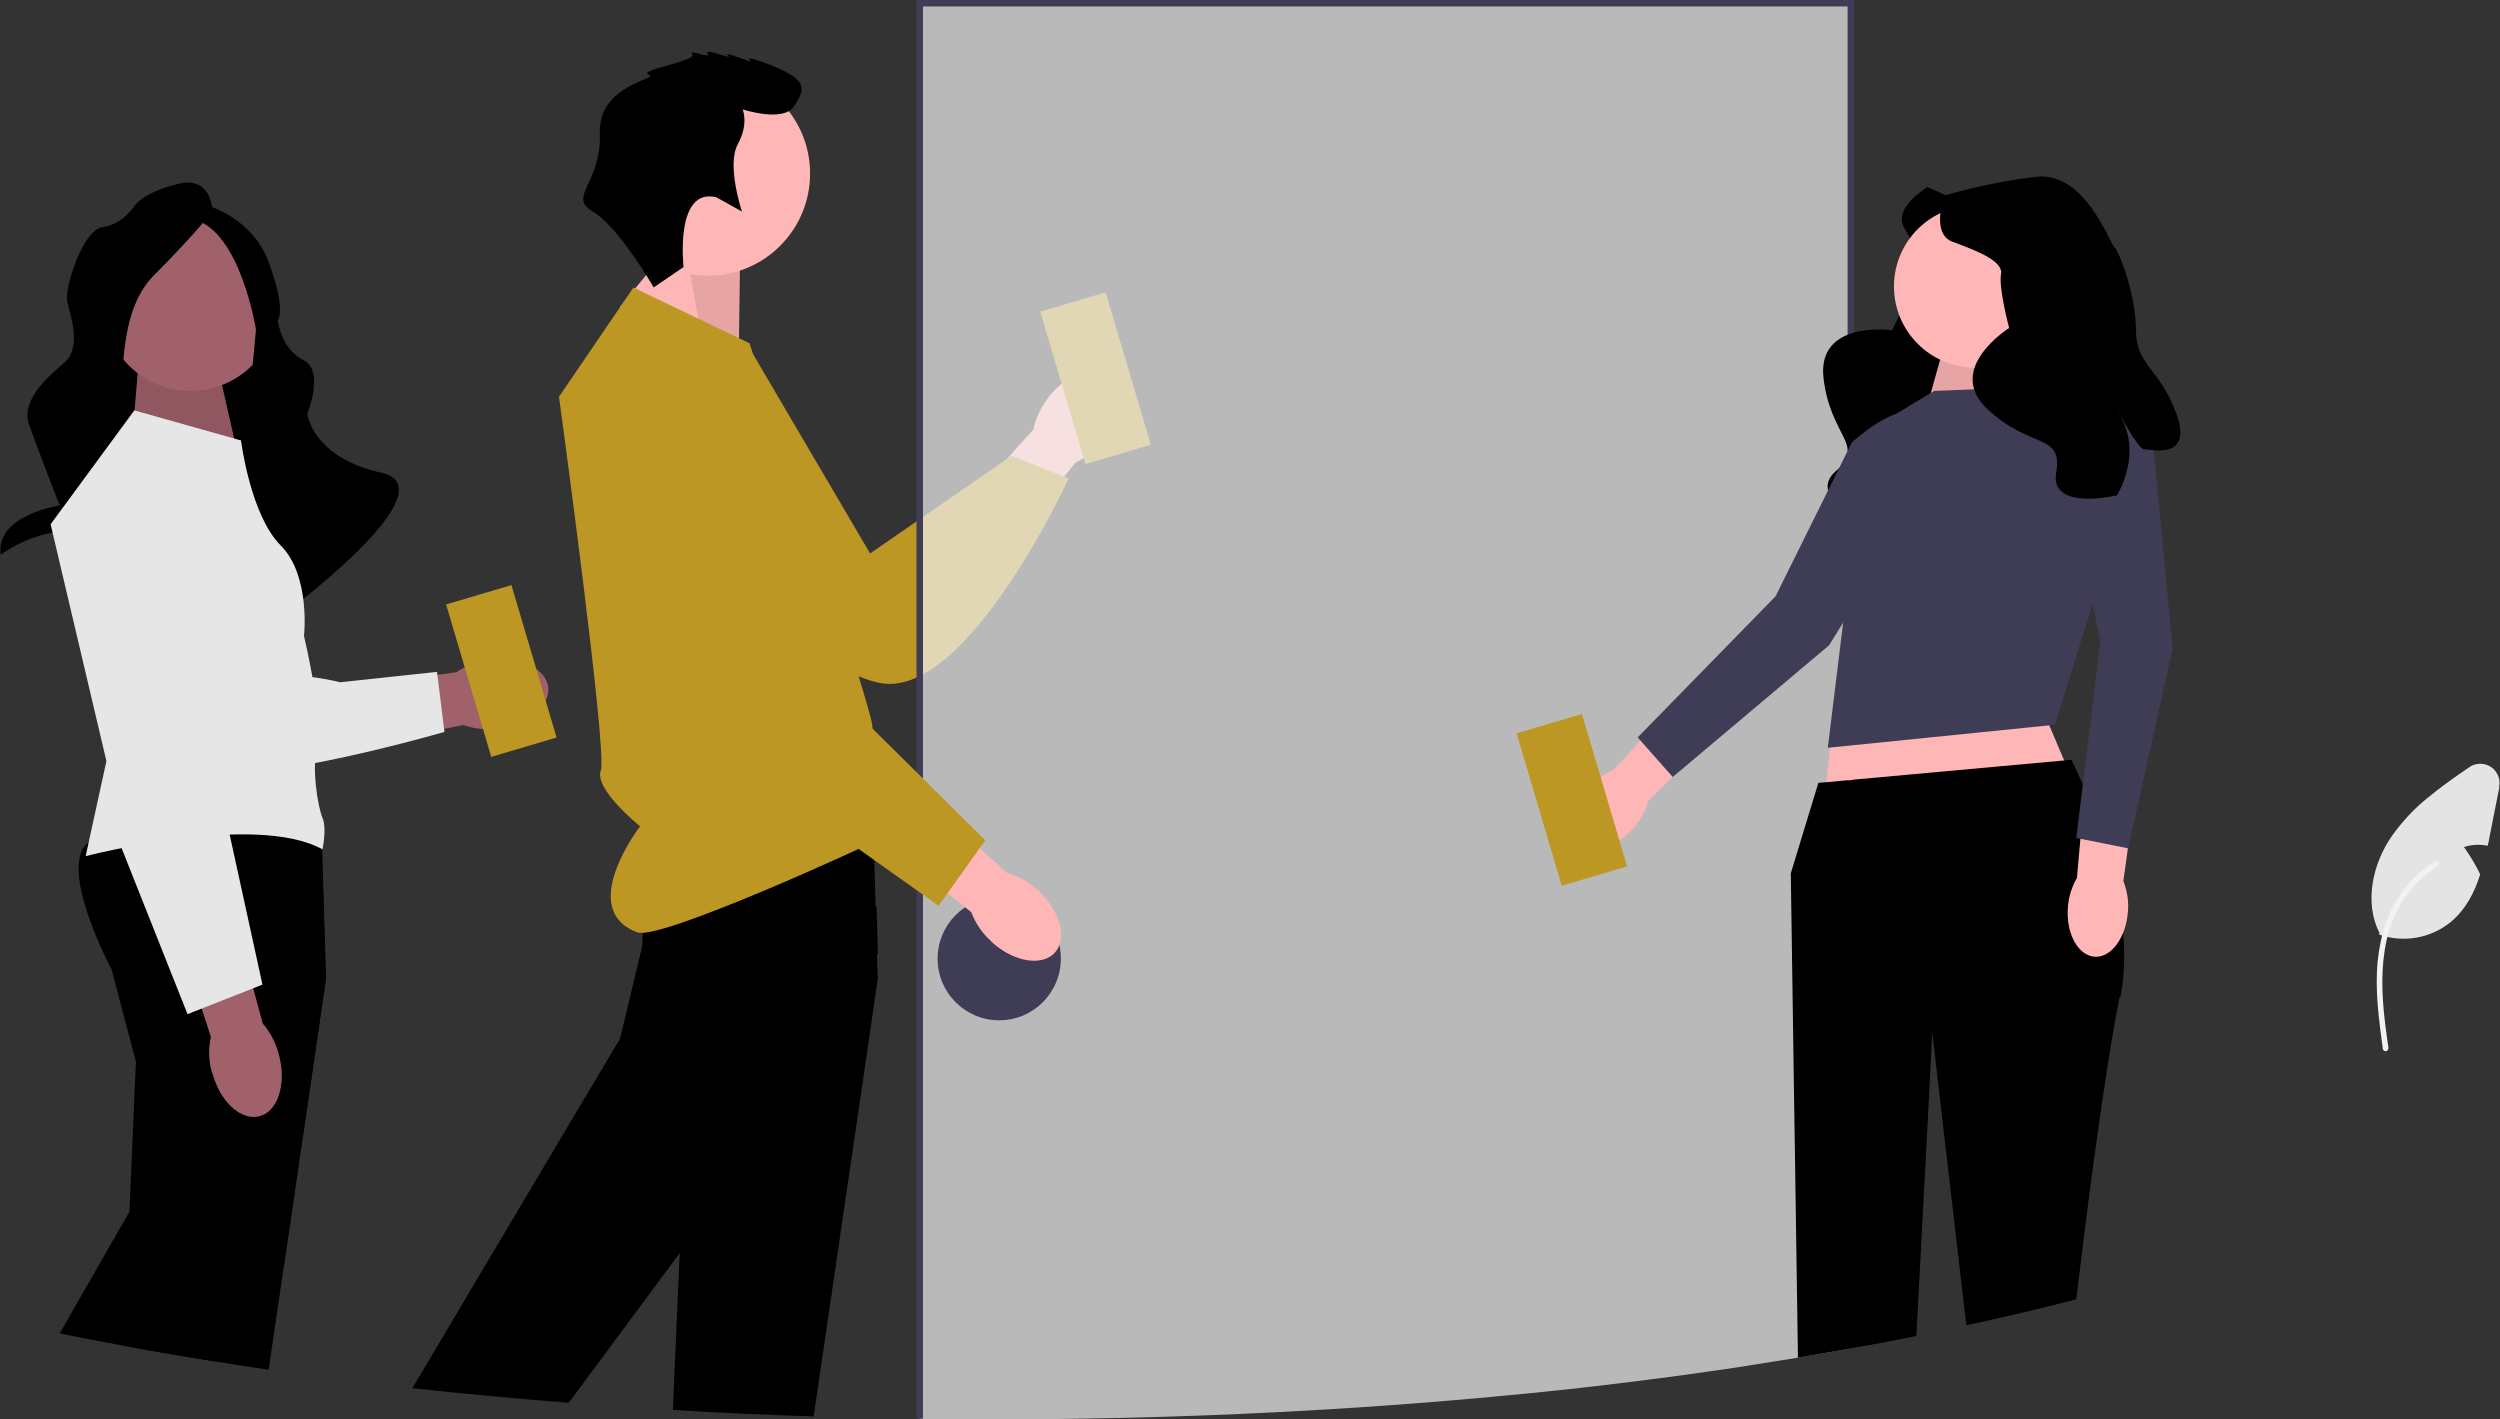
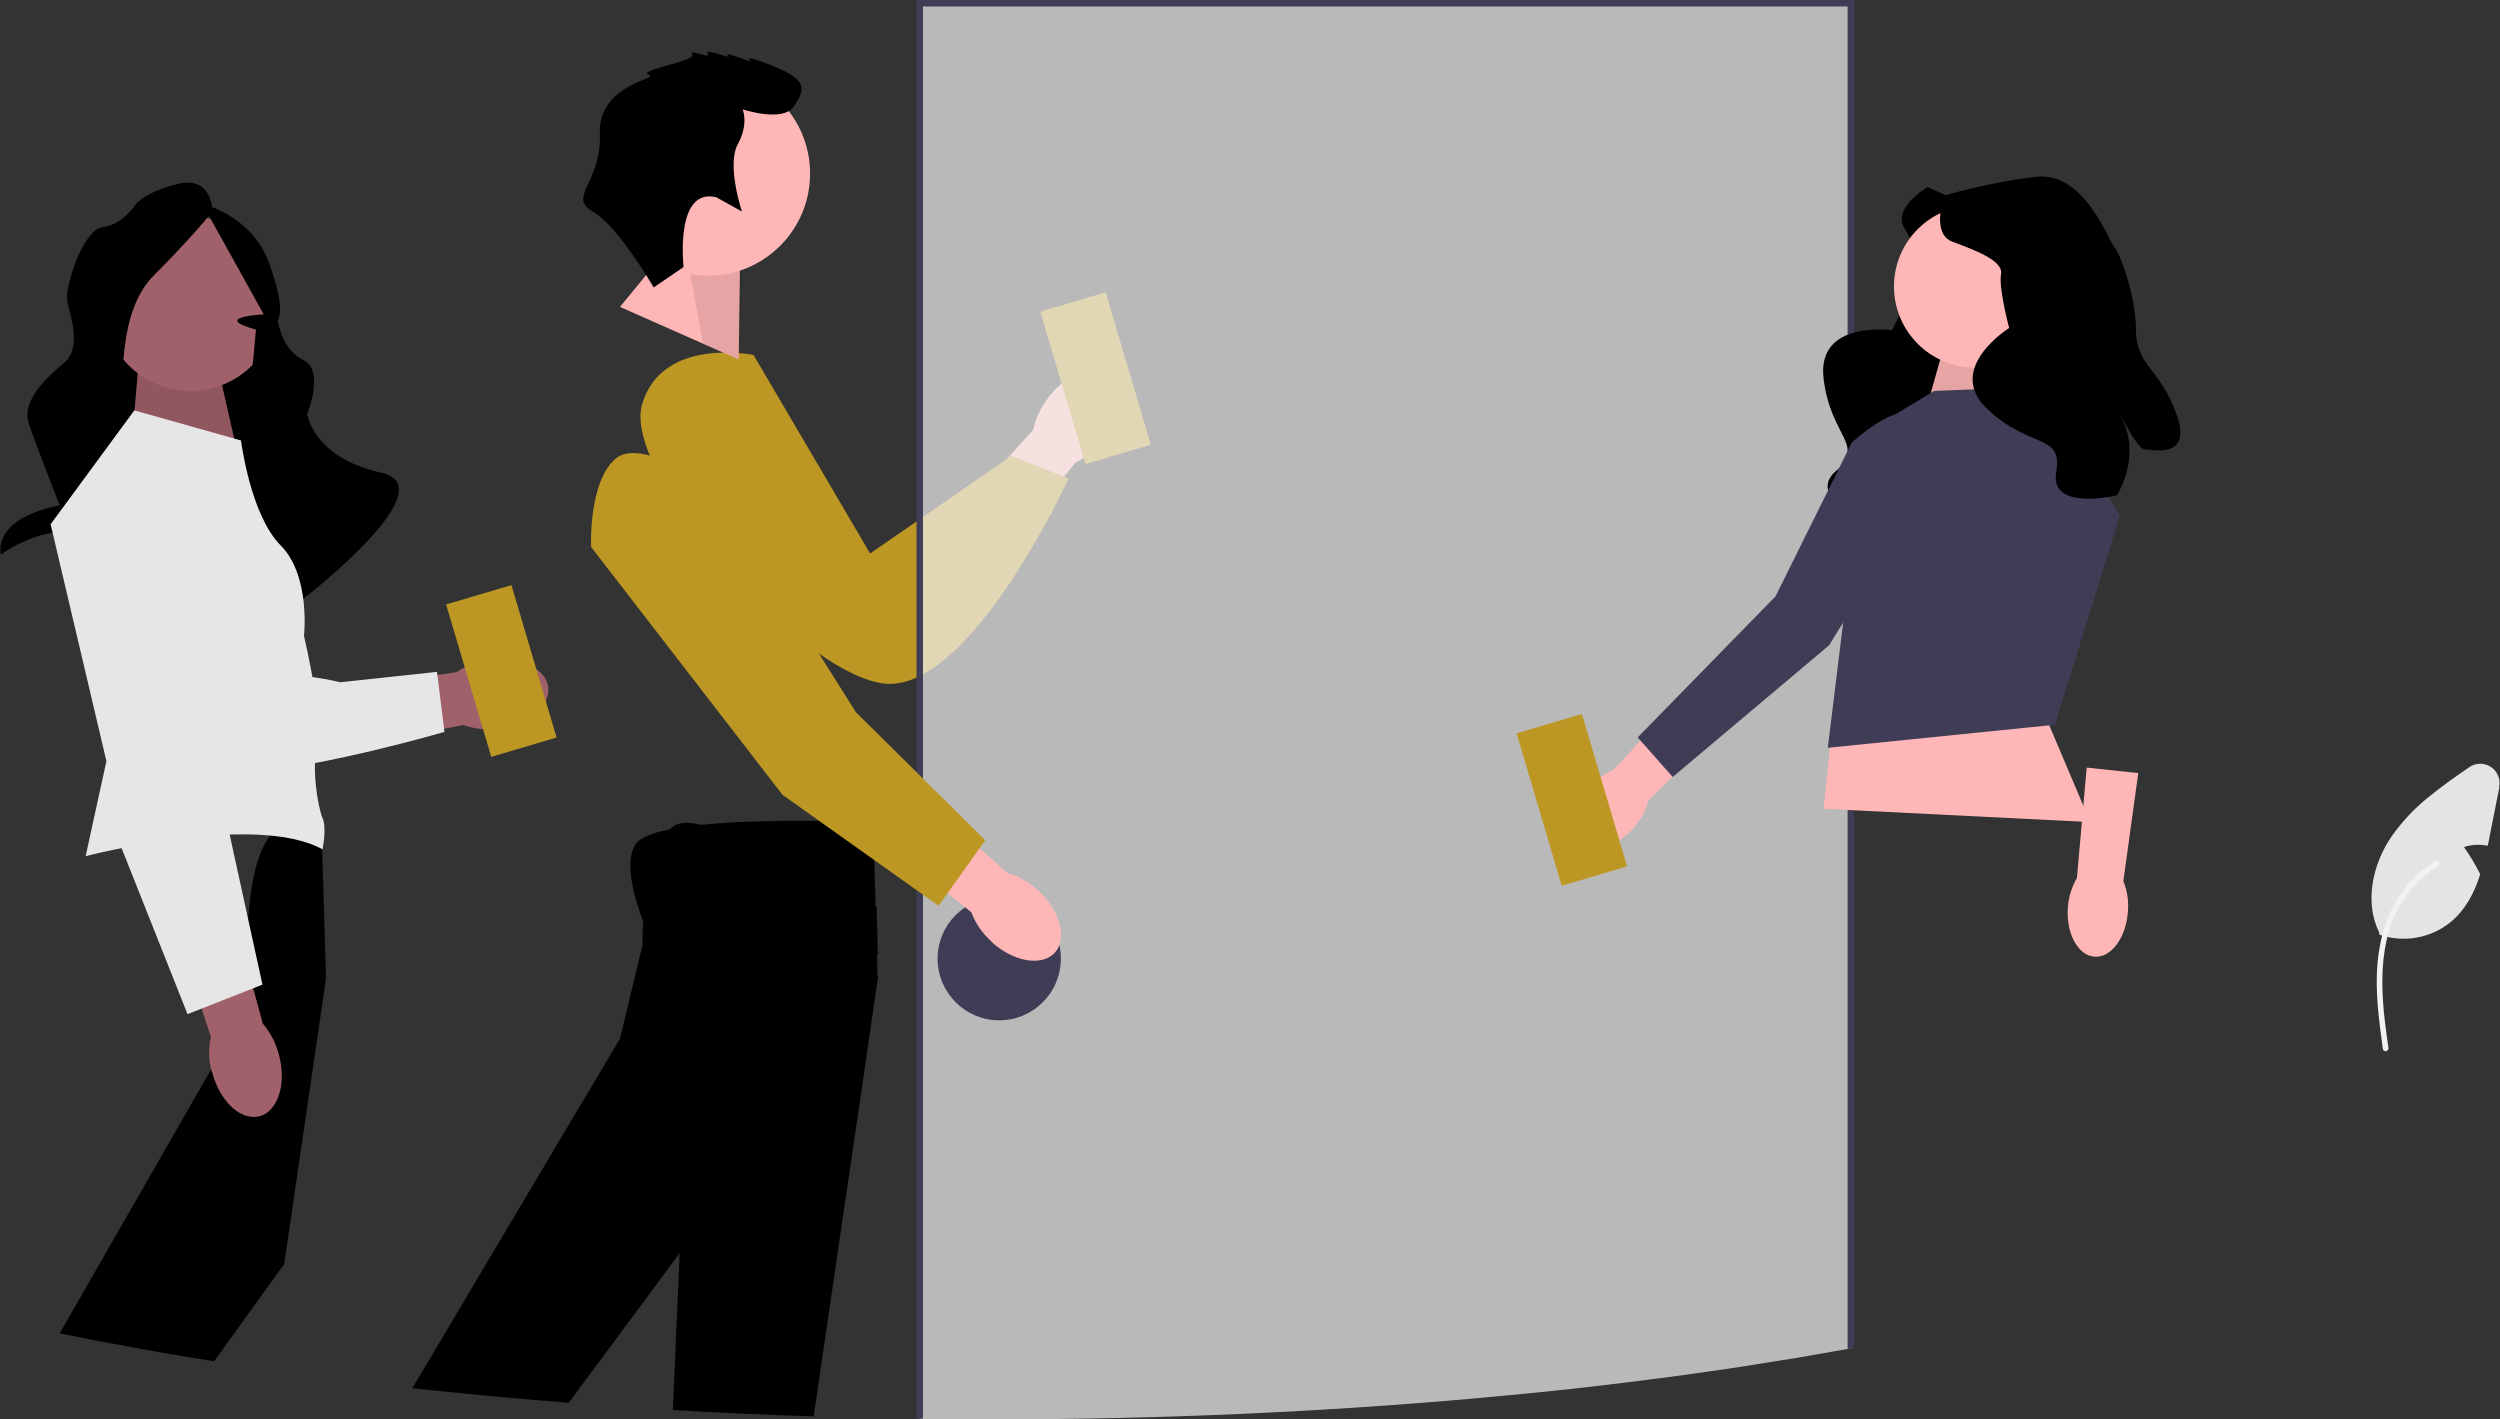
<svg xmlns="http://www.w3.org/2000/svg" id="_レイヤー_1" data-name="レイヤー 1" version="1.1" viewBox="0 0 770.6 437.5">
  <rect x="0" y="0" width="770.6" height="437.5" fill="#333333" stroke="none" />
  <defs>
    <style>
      .cls-1 {
        fill: #bd9723;
      }

      .cls-1, .cls-2, .cls-3, .cls-4, .cls-5, .cls-6, .cls-7, .cls-8, .cls-9, .cls-10 {
        stroke-width: 0px;
      }

      .cls-2 {
        fill: #ffb6b6;
      }

      .cls-3 {
        fill: #a0616a;
      }

      .cls-4 {
        opacity: .1;
      }

      .cls-4, .cls-6 {
        fill: #000;
      }

      .cls-4, .cls-9 {
        isolation: isolate;
      }

      .cls-5 {
        fill: #3f3d56;
      }

      .cls-7 {
        fill: #e4e4e4;
      }

      .cls-8, .cls-9 {
        fill: #f2f2f2;
      }

      .cls-9 {
        opacity: .7;
      }

      .cls-10 {
        fill: #e6e6e6;
      }
    </style>
  </defs>
  <path class="cls-7" d="M770.4,242.7l-2.9,14.6c-.2,1.1-.4,2.3-.7,3.4-2.4-.5-5-.4-7.3.4,1.9,2.7,3.6,5.5,5,8.4-1.8,5.7-4.5,10.9-9.1,14.7-6.1,5-14.5,6.5-22,3.9v-.6c-4.7-9.4-2.1-21.3,4-30,3.1-4.3,6.7-8.2,10.8-11.5,4.1-3.4,8.5-6.5,12.9-9.5,2.7-1.9,6.5-1.2,8.3,1.5.9,1.3,1.3,3,.9,4.6Z" />
  <path id="a7585634-9c2c-4d81-a429-c019b32aabf2-1019" class="cls-8" d="M734.5,323.4c-1.2-9-2.5-18-1.6-27.1.8-8,3.2-15.9,8.2-22.3,2.6-3.4,5.9-6.3,9.5-8.6,1-.6,1.8.9.9,1.5-6.3,4-11.2,9.9-14,16.8-3,7.7-3.5,16.2-3,24.4.3,5,1,9.9,1.7,14.8.1.5-.2.9-.6,1.1-.5.1-.9-.1-1.1-.6h0Z" />
  <g>
    <path id="uuid-7eb24f19-d190-4a71-9df2-28d9546a7028-481" class="cls-2" d="M323.2,122.4c5.7-7.3,14.1-10.2,18.8-6.5s3.7,12.5-2,19.8c-2.3,2.9-5.2,5.3-8.5,6.9l-24.7,30.5-14.1-11.9,25.8-28.8c.8-3.6,2.4-7,4.7-9.9h0Z" />
    <path class="cls-1" d="M232.2,109.3l36,61.3,43.6-30.1,17.6,7s-31,67.5-57.7,63.1c-26.7-4.4-79.9-64.8-73.8-85.9,6.1-21.1,34.3-15.3,34.3-15.3h0Z" />
  </g>
  <rect class="cls-1" x="327.2" y="92.4" width="21" height="49" transform="translate(-19.3 100.4) rotate(-16.5)" />
  <polygon class="cls-2" points="227.7 110.8 228.1 82.1 210.4 71.1 191.1 94.6 227.7 110.8" />
  <polygon class="cls-4" points="227.7 110.8 228.8 82.8 210.4 71.1 216.6 105.7 227.7 110.8" />
  <circle class="cls-2" cx="218.2" cy="53.5" r="31.5" />
  <path class="cls-6" d="M270.7,300.8l-5.5,37.7-2.8,19-11.6,79.1c-14.7-.5-29.1-1.1-43.4-2l2.1-48.1,1.2-29,.8-19,.5-12-7.5-28.5s-2.5-4.6-5-10.7c-.4-1.1-.9-2.2-1.3-3.4-3.1-8.3-5.6-18.2-2.5-23.3.1-.2.3-.5.5-.7,1.4-1.8,5-3.2,10-4.2,3-.6,6.5-1.1,10.3-1.5,11.4-1.1,25.4-1.3,36.1-1.2,9.7,0,16.6.4,16.6.4v3.2c.1,0,.1.3.1.3v2.4c0,0,.2,5.8.2,5.8l.4,14.3.4,14.5.2,6.8Z" />
  <path class="cls-6" d="M270.5,294l-15.6,31.2-9.9,13.2-14.1,19-21.5,29-34.1,46c-16.4-1.3-32.5-2.8-48.2-4.5l41.8-70.4,11.3-19,10.9-18.3,6.9-28.7s0-1.5.1-4c0-1,.1-2.2.2-3.5.6-8.8,2.5-22.7,8-28.2.7-.8,1.5-1.3,2.4-1.7,1.7-.7,4.4-.6,7.9.3,8.6,2,21.5,8.1,33.2,14.1,8,4.2,15.5,8.3,20.4,11.1l.4,14.5Z" />
-   <path class="cls-1" d="M195.2,88.6l35.8,17.2s37.9,112.4,37.9,118.1,10.7,9.3,4.3,15.7,12,11.9,2.1,17c-9.9,5.1-71.9,33.3-78.8,30.8-19-7,.8-32.7.8-32.7,0,0-14.3-11.5-12.1-17.2,2.1-5.7-12.9-115.2-12.9-115.2l22.9-33.6h0Z" />
  <path class="cls-6" d="M220.8,60.8l7.9,4.4s-4.8-14.3-1.3-20.7,1.5-10.8,1.5-10.8c0,0,12.6,4.2,15.9-1s4.4-7.9-6.4-12.3c-10.8-4.4-6.8-1.3-6.8-1.3,0,0-9.2-3.5-7.2-2,2,1.6-7.7-2.6-6.3-.6s-6.1-1.7-4.7.3c1.4,2-17.3,4.9-13.4,6.2,3.8,1.3-15.7,2.8-15.1,18.1s-10.1,19.6-2.2,24.1,18.8,23.4,18.8,23.4l9.2-6.3s-2.8-24.6,10.1-21.5h0Z" />
  <g>
    <path id="uuid-788a1427-1d14-4107-8598-91cdf159bec2-482" class="cls-3" d="M153.7,224.5c9.2-1.2,16-6.9,15.3-12.7-.8-5.8-8.8-9.6-18-8.4-3.7.4-7.2,1.7-10.3,3.8l-38.9,5.5,3,18.2,38-7.4c3.5,1.2,7.2,1.6,10.9,1h0Z" />
    <path class="cls-10" d="M35,144.7l10.7,79.3s2.9,17.1,29.6,14.5,61.7-12.9,61.7-12.9l-2.3-18.5-29.8,3.2s-13.9-3.4-16.7-1.1-1.5,4.9-4.2,1.6-1.4-5.4-3.8-2.5-2.9,7.9-4.3,1.7c-1.4-6.2-4.1-5-4.1-5l-1.5-58.1s-8-27.7-22.6-18.5-12.7,16.1-12.7,16.1h0s0,0,0,0Z" />
  </g>
  <rect class="cls-6" x="28.9" y="81.4" width="52.8" height="78" />
  <polygon class="cls-3" points="40.7 135.6 42.6 113.3 67.2 113.3 72.6 137 40.7 135.6" />
  <polygon class="cls-4" points="40.7 135.6 42.6 113.3 67.2 113.3 72.6 137 40.7 135.6" />
  <circle class="cls-3" cx="58.7" cy="93.6" r="26.9" />
  <path class="cls-6" d="M65.5,65.3s0-11-10.2-8.7-13.4,6.3-13.4,6.3c0,0-3.9,6.3-10.2,7.1-6.3.8-11.8,18.9-11,22.8s4.7,14.2-.8,18.9c-5.5,4.7-13.4,11.8-11,18.9,2.4,7.1,9.5,25.2,9.5,25.2,0,0-19.8,2.9-18.2,15.2,0,0,9.5-7.4,22.1-7.4s11-22.9,11-22.9c0,0,.8-14.2,3.2-18.1s-.8-26,11-37.8,18.1-19.7,18.1-19.7h0Z" />
-   <path class="cls-6" d="M62.4,62.9s15,3.2,20.5,18.1,2.7,17.8,2.7,17.8c0,0,1.2,9,7.9,12.2s1.2,16.6,1.2,16.6c0,0,1.6,13.4,22.8,18.1,21.3,4.7-26.7,41-26.7,41,0,0,3.4-17.1-18.6-17.9-22.1-.8,4.3-41.2,4.3-41.2l2.4-26s-4.7-29.9-18.9-33.9c-14.2-3.9,2.4-4.7,2.4-4.7h0Z" />
-   <path class="cls-6" d="M100.5,301.5l-5.4,37-2.8,19-4.7,32.1-4.8,32.6c-5.7-.8-11.3-1.7-16.8-2.6-9.5-1.5-18.8-3.1-27.9-4.8l1.8-41.3.7-16,.8-19,.5-11.2-7.5-28.5s-15.4-28.7-8.3-38c.3-.4.8-.8,1.3-1.2,1.8-1.2,4.8-2.2,8.6-3,8.9-1.8,22.1-2.5,34.1-2.6,15.4-.2,28.9.4,28.9.4v2.3c0,0,.2,5.1.2,5.1l1.2,39.8Z" />
+   <path class="cls-6" d="M62.4,62.9s15,3.2,20.5,18.1,2.7,17.8,2.7,17.8c0,0,1.2,9,7.9,12.2s1.2,16.6,1.2,16.6c0,0,1.6,13.4,22.8,18.1,21.3,4.7-26.7,41-26.7,41,0,0,3.4-17.1-18.6-17.9-22.1-.8,4.3-41.2,4.3-41.2l2.4-26c-14.2-3.9,2.4-4.7,2.4-4.7h0Z" />
  <path class="cls-6" d="M100.5,301.5l-5.4,37-2.8,19-4.7,32.1-21.6,30c-9.5-1.5-18.8-3.1-27.9-4.8-6.7-1.2-13.3-2.5-19.7-3.8l21.5-37.5,9.2-16,10.9-19,5.2-9.1,4.5-7.9,3.3-14.8,2.6-11.4.6-2.6s0-4.1.3-9.6c.6-8.4,2.2-20,6.8-25.5.9-1.1,1.9-1.9,3-2.4,2.4-1.1,7-.4,12.8,1.5l.2,5.1,1.2,39.8Z" />
  <path class="cls-10" d="M74.4,135.8l-.7-.2-32.3-9.1-25.8,35.1,17.2,73-6.4,29.3s52.2-13.6,73-2.1c0,0,1.4-6.5,0-9.7s-3.6-16.4-1.4-22.3-4.3-33.8-4.3-33.8c0,0,2.1-18.6-7.2-27.9-9.3-9.3-12.2-32.2-12.2-32.2h0s0,0,0,0Z" />
  <path id="uuid-cd6b1305-cf39-49fc-bef1-740b2c9d0d0e-483" class="cls-3" d="M65.4,330.5c2.3,9,8.8,15,14.5,13.6s8.5-9.9,6.1-18.9c-.9-3.6-2.6-6.9-5-9.7l-10.3-37.9-17.7,5.2,12,36.8c-.8,3.6-.7,7.4.3,10.9h0Z" />
  <path class="cls-10" d="M70.1,168s-10-27-21-25.3-21,18.8-21,18.8l7.9,96.2,21.8,54.9,23.1-9.1-12-54.9,1.1-80.6h0Z" />
  <path class="cls-9" d="M570.5,1v414.6c-.3,0-.7.1-1,.2-5.1.9-10.2,1.8-15.4,2.7-6.2,1-12.4,2-18.8,3-5.3.8-10.6,1.5-16,2.3-15.7,2.1-31.8,4.1-48.3,5.7-5.3.5-10.6,1-16,1.5-47,4.2-96.9,6.5-148.6,6.5s-14.6,0-21.9-.1c-.3,0-.7,0-1,0V1h287Z" />
  <path class="cls-5" d="M569.5,137.8v1.2-.3c.1-.3,0-.6,0-1ZM283.5,268.4l-1-.8v89.9h1v79.8c.3,0,.7,0,1,0v-229.5c-.3.2-.7.3-1,.5v60.1ZM282.5,0v437.3c.3,0,.7,0,1,0,.3,0,.7,0,1,0V2h285v413.8c.3,0,.7-.1,1-.2.3,0,.7-.1,1-.2V0s-289,0-289,0Z" />
  <circle class="cls-5" cx="308" cy="295.5" r="19" />
  <g>
    <path id="uuid-340fa4d6-17c0-4cd5-bee8-12f32296eb37-484" class="cls-2" d="M305.5,290.2c6.8,6.3,15.6,7.8,19.6,3.5s1.7-12.9-5.1-19.2c-2.7-2.5-6-4.4-9.5-5.4l-29.2-26.2-12,14,30.1,24.3c1.3,3.5,3.5,6.6,6.2,9h0Z" />
    <path class="cls-1" d="M221,151.3s-23.1-17.2-31.4-9.8-7.4,27.1-7.4,27.1l59,76.4,48.1,34.2,14.4-20.2-39.9-39.5-42.9-68.2h0Z" />
  </g>
  <path class="cls-6" d="M594.1,57.7s-10.7,6.3-7.2,12.4c3.5,6.2,8.4,14.6,5.1,17.3s-8.8,14.4-8.8,14.4c0,0-23.3-3.3-21.1,14.9s13.1,20.6,3.8,28.5,9.8,17.5,9.8,17.5c0,0,13.2-4.1,16.2-16.8s-2.7,9.7-.8,11.3,9.3,12.2,14.6-1.9,0-19.5,7-27.8c6.9-8.3,11.7-21.7,11.5-24s7.9-23.7-4.6-32.1-25.4-13.7-25.4-13.7c0,0,0,0,0,0Z" />
  <g>
    <path id="uuid-a9d6e0e2-9081-4547-a7f7-3829edb971db-485" class="cls-2" d="M503.6,255.2c-5.3,6-12.8,8.1-16.6,4.7-3.8-3.4-2.6-11,2.7-17.1,2.1-2.4,4.8-4.3,7.7-5.5l23-25.2,11.6,11-23.9,23.7c-.8,3.1-2.4,6-4.6,8.4h0Z" />
    <path class="cls-5" d="M570.8,136.4s13.9-12.8,19.8-8.5,6.6,17.2,6.6,17.2l-33.4,53.8-48.2,40.6-10.8-12.2,42.5-43.5,23.5-47.4h0Z" />
  </g>
  <polygon class="cls-2" points="599 107.4 591.5 134.2 632.9 134.2 619.2 101.2 599 107.4" />
  <polygon class="cls-4" points="599 107.4 591.5 134.2 632.9 134.2 619.2 101.2 599 107.4" />
  <polygon class="cls-2" points="620 196 644.3 253.4 562.1 249.3 567.7 196 620 196" />
  <polygon class="cls-5" points="596.2 120.5 630.5 119.1 653.4 159.1 633.4 223.4 563.4 230.5 571 168.5 574.8 133.4 596.2 120.5" />
-   <path class="cls-6" d="M653.4,307.2c-1.7,8-3.4,18.9-5.2,30.8-.9,6.2-1.8,12.6-2.7,19-2.2,16.4-4.2,32.5-5.5,43.5-10.9,2.8-22.2,5.5-33.9,8l-6-51.5-2.2-19-2.3-19.7-1,19.7-1,19-2.9,54.8c-6.3,1.3-12.6,2.5-19.1,3.6-.3,0-.7.1-1,.2-.3,0-.7.1-1,.2-5.1.9-10.2,1.8-15.4,2.7l-.9-61.4-.3-19-1-68.9,8.5-27.9,2.5-.2,6.5-.6h1c0,0,1-.2,1-.2l64.8-5.9,2.2-.2s1.5,3,3.7,8c.2.4.4.9.6,1.3,1.8,4.4,4,10.1,6,16.6,2.6,8.5,4.9,18.2,5.7,27.9.5,6.6.3,13.2-.9,19.3Z" />
  <g>
    <path id="uuid-de836ca6-962e-4f27-b85c-b36b0bd5804b-486" class="cls-2" d="M655.9,281.1c-.6,8-5.2,14.2-10.3,13.8-5.1-.4-8.8-7.2-8.2-15.2.2-3.2,1.2-6.3,2.8-9.1l3-34,15.9,1.7-4.6,33.3c1.2,3,1.7,6.2,1.4,9.4Z" />
-     <path class="cls-5" d="M637.4,146s3.3-18.6,10.6-18.8,15.7,9.7,15.7,9.7l6,63.1-13.7,61.5-16-3.2,7.4-60.4-10.1-51.9h0s0,0,0,0Z" />
  </g>
  <circle class="cls-2" cx="608.8" cy="88.3" r="25" />
  <path class="cls-6" d="M599.3,60.4s-4.2,11.6,2.5,14.1,15.8,5.8,15,10c-.8,4.2,2.5,16.6,2.5,16.6,0,0-20,12.5-6.7,25,13.3,12.5,23.3,7.3,21.2,19.5-2.1,12.1,18.7,7.1,18.7,7.1,0,0,7.5-11.6,1.7-23.3-5.8-11.6,4.2,9.1,6.7,9.1s15,3.3,10-10.8-12.5-15-12.5-25.8-5-24.1-6.7-25.8c-1.7-1.7-9.1-23.3-24.1-21.6s-28.3,5.8-28.3,5.8h0Z" />
  <rect class="cls-1" x="473.9" y="222.5" width="21" height="49" transform="translate(-50.1 147.3) rotate(-16.5)" />
  <rect class="cls-1" x="143.9" y="182.5" width="21" height="49" transform="translate(-52.3 52.2) rotate(-16.5)" />
</svg>